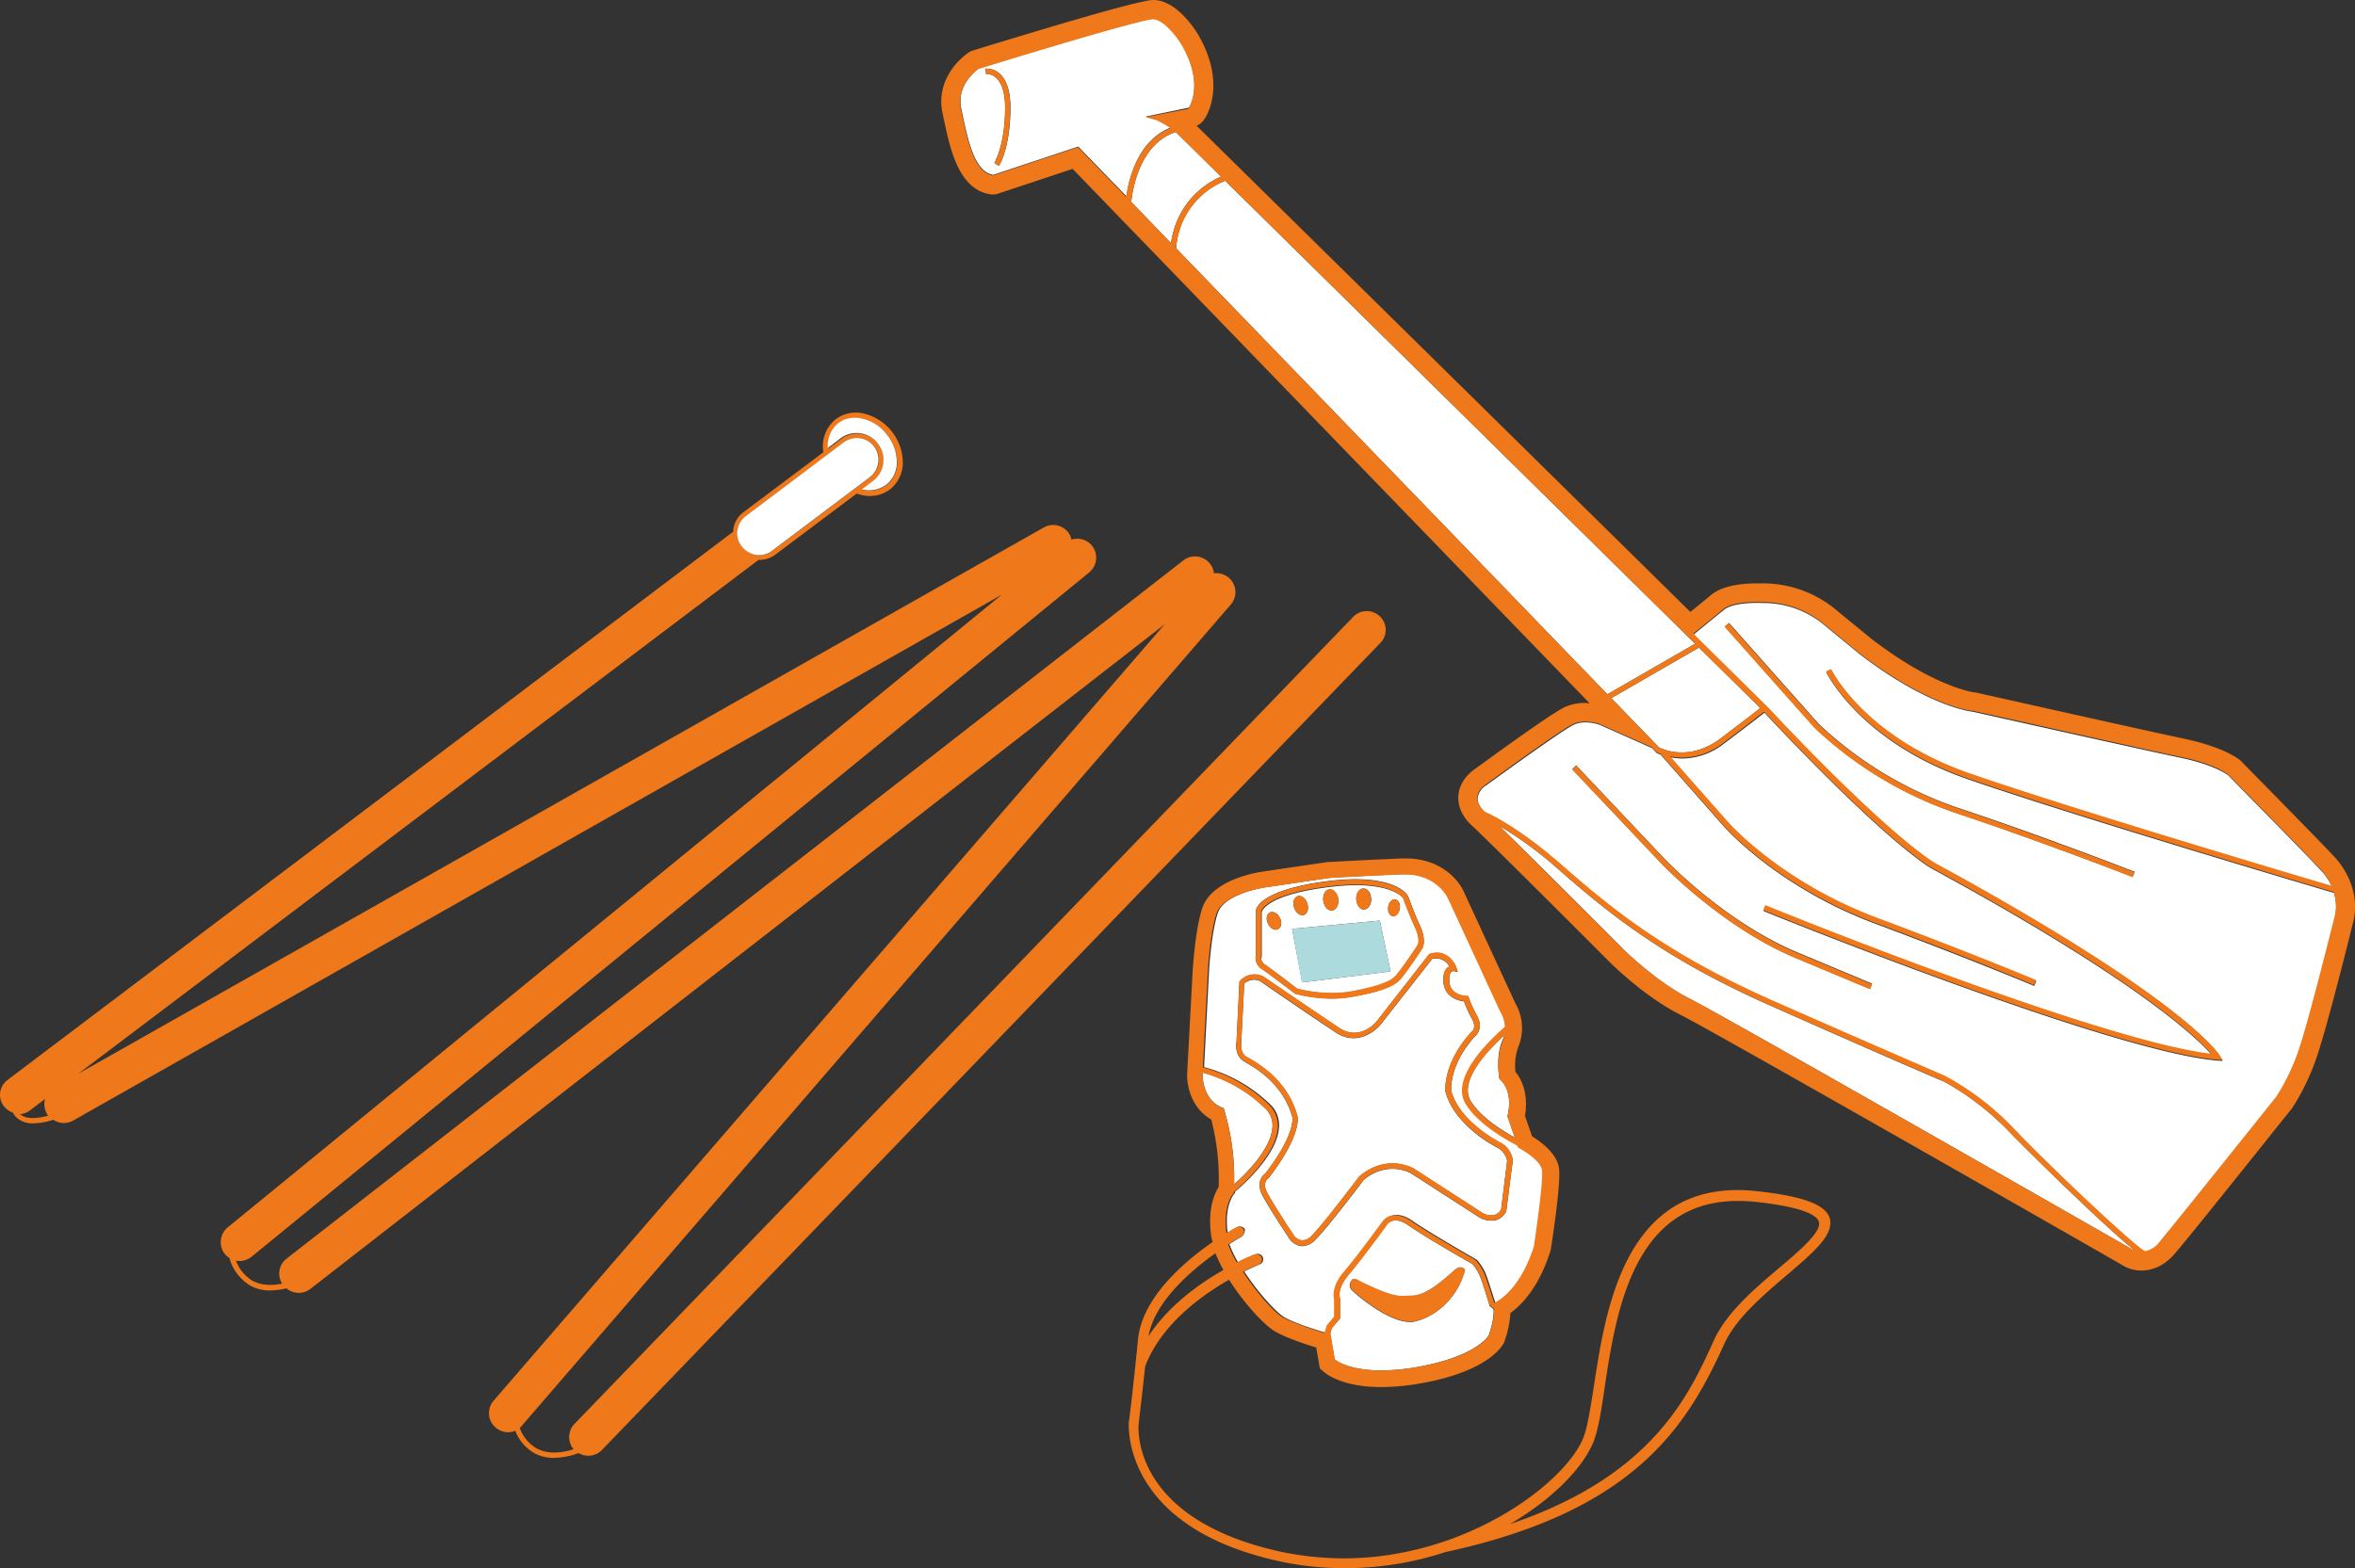
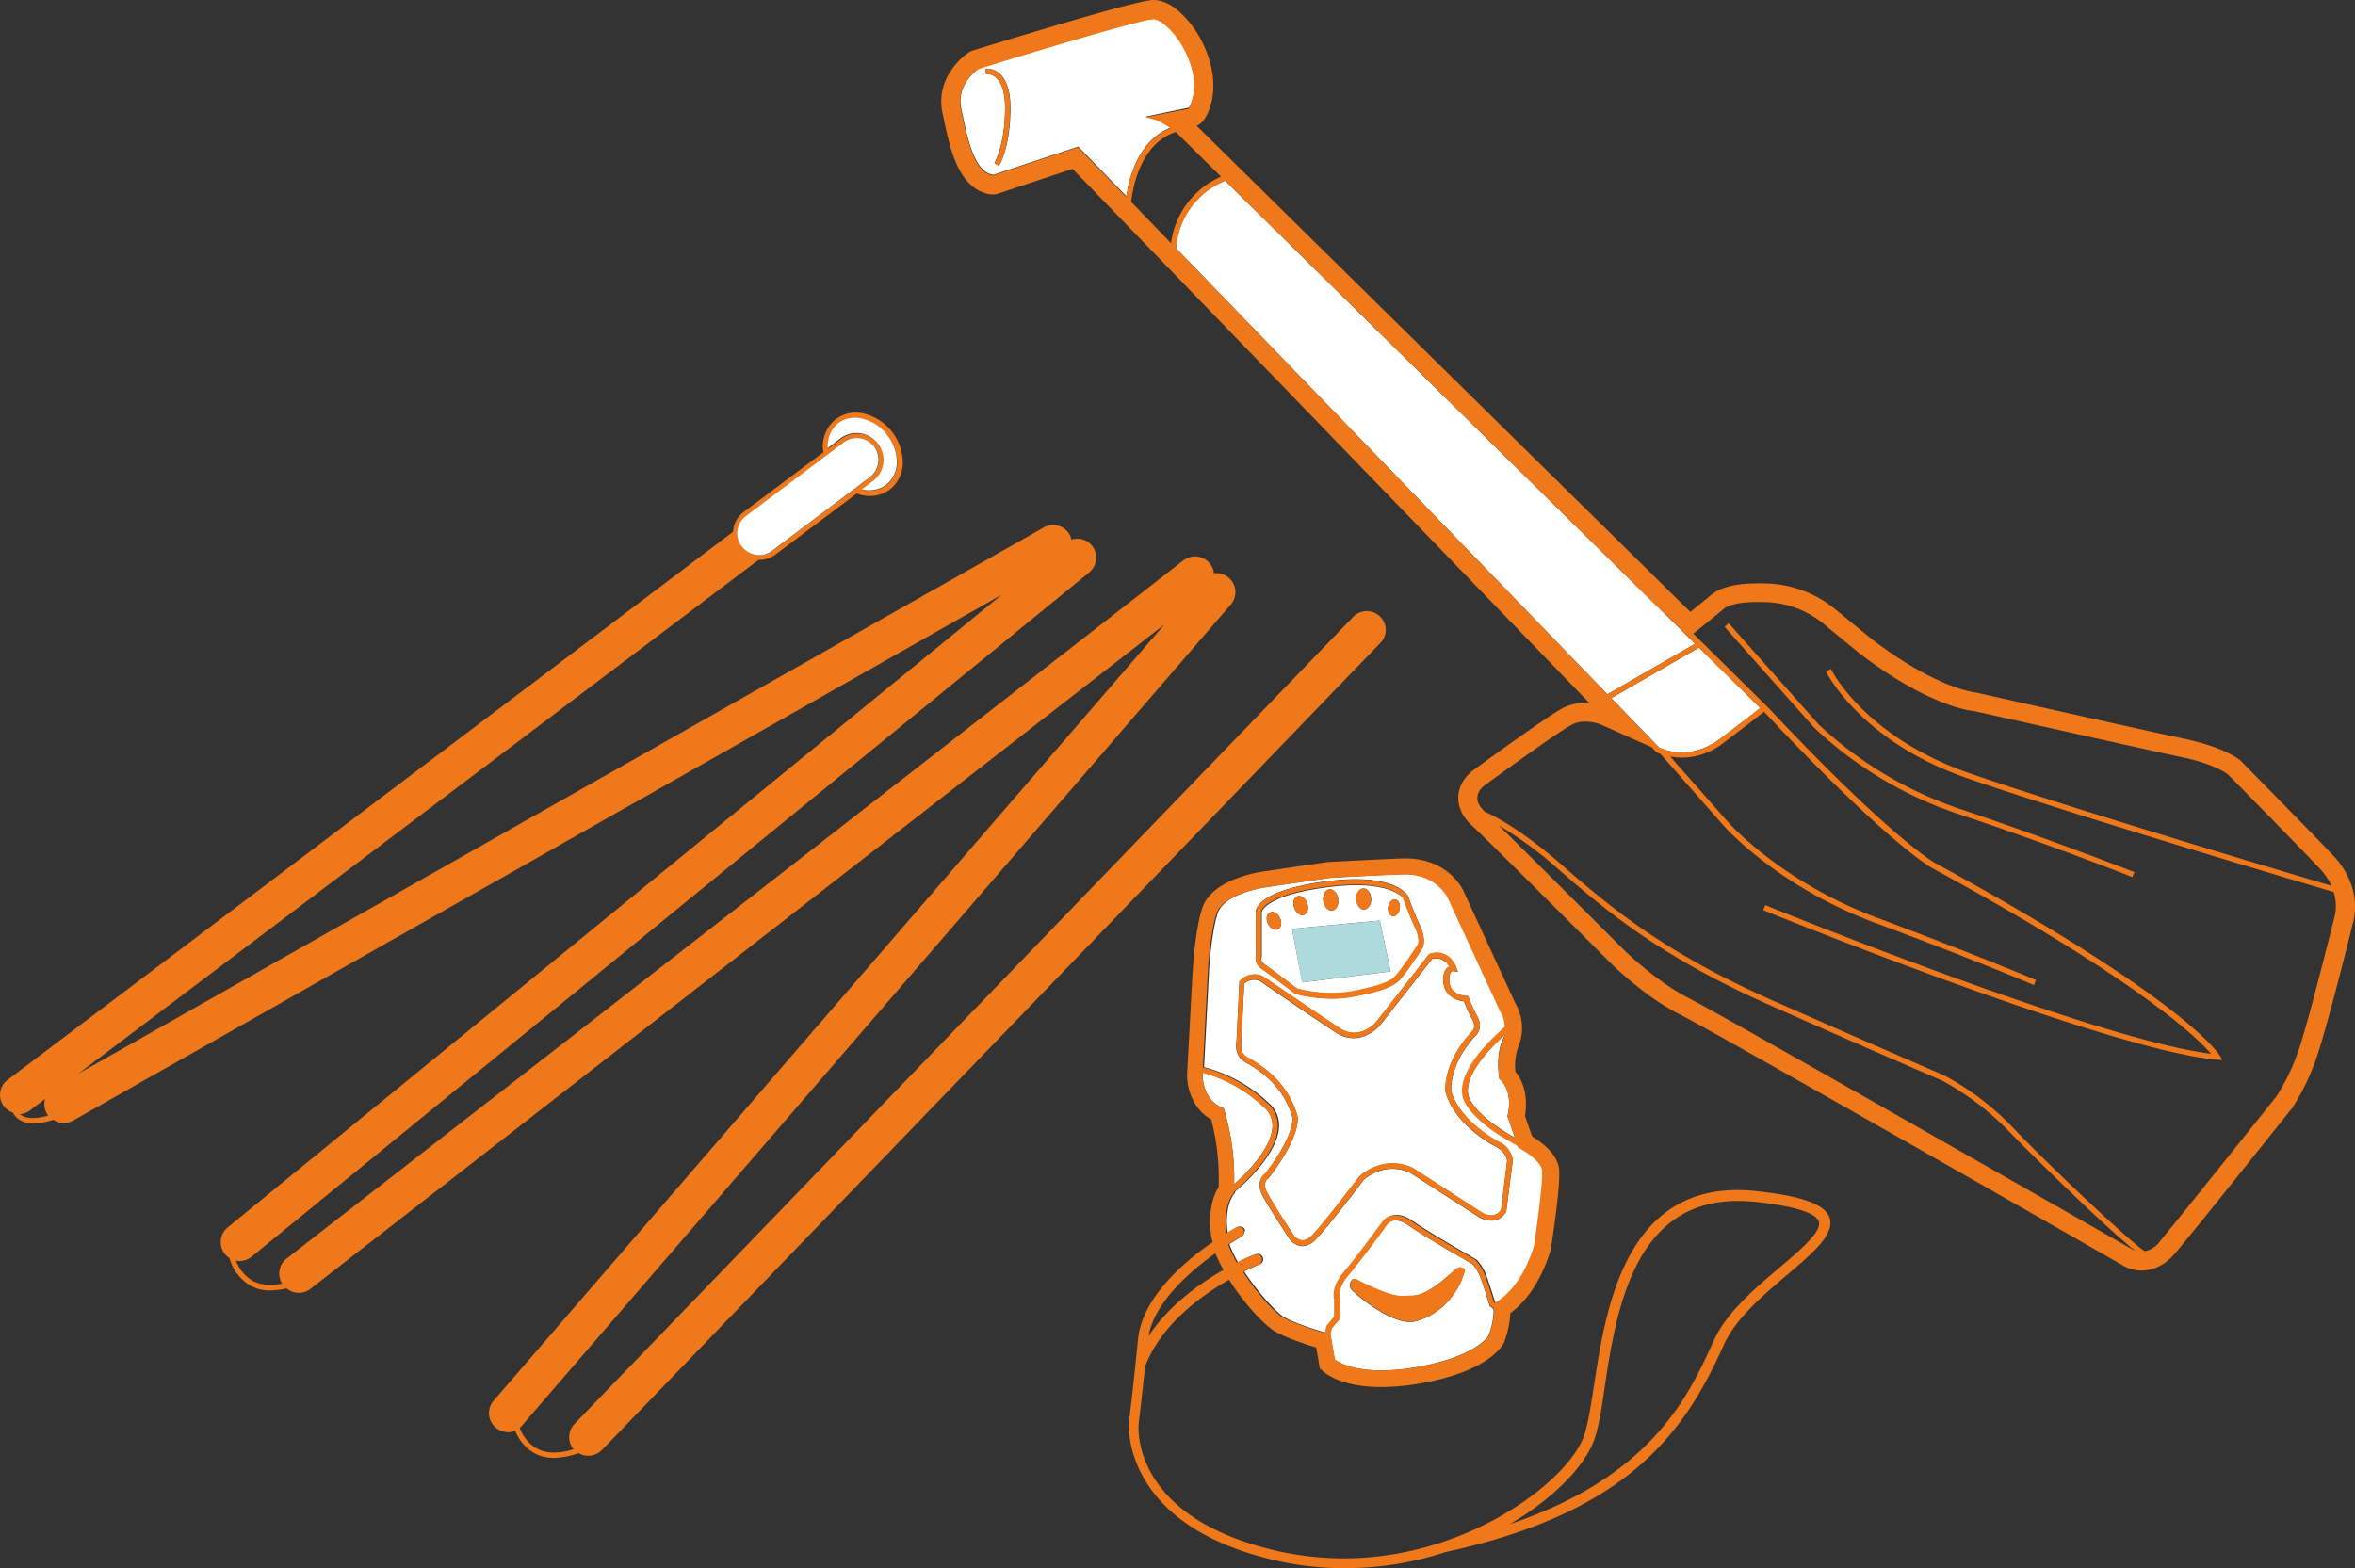
<svg xmlns="http://www.w3.org/2000/svg" id="Layer_1" data-name="Layer 1" viewBox="0 0 791.81 527.4">
  <rect x="0" y="0" width="791.81" height="527.4" fill="#333333" stroke="none" />
  <defs>
    <style>.cls-1{fill:none;}.cls-2{fill:#fff;}.cls-3{fill:#ee781a;}.cls-4{fill:#addadd;}</style>
  </defs>
  <title>shovel probe</title>
  <path class="cls-1" d="M690.4,529.5q-3.15-.3-6-.3c-35.1,0-40.8,37.4-44.7,62.6-1.1,7.1-2,13.2-3.4,17.4-3.1,8.9-13.5,19.9-28.5,28.7,47.9-16.2,60.2-43.1,68.6-61.8,4.2-9.3,13.7-17.4,22.1-24.5,6.9-5.9,14.1-12,13.1-15.4C711,534.2,706.8,531.3,690.4,529.5Z" transform="translate(-100.16 -125.3)" />
  <path class="cls-1" d="M511.5,552.4a40.68,40.68,0,0,1-2.7-5.6c-8.5,6-20.4,16.3-22.5,27.9C493.2,564.3,503.7,556.9,511.5,552.4Z" transform="translate(-100.16 -125.3)" />
-   <path class="cls-1" d="M115.8,499.8a6.48,6.48,0,0,1-.6-4.9l-5,3.8a6.22,6.22,0,0,1-3.4,1.3l.1.1c1.8,1.5,5,1.6,9.4.4A3,3,0,0,0,115.8,499.8Z" transform="translate(-100.16 -125.3)" />
-   <path class="cls-2" d="M776.2,506.4c-11.3-11.9-22.7-17.5-22.8-17.5s-21.8-9.3-58-25.4c-35.4-15.7-53.9-30.6-71.2-45.8a130.66,130.66,0,0,0-20-14.7c12.4,12.1,41.7,41.4,42,41.8.1.1,11,10.8,21.9,16.3,11.1,5.5,147.9,83.8,149.3,84.6a2.49,2.49,0,0,0,.7.3C808,538.1,780.8,511.2,776.2,506.4Z" transform="translate(-100.16 -125.3)" />
-   <path class="cls-2" d="M873.6,477.3c3.5-10.8,11.4-42.3,11.4-42.6a15.53,15.53,0,0,0-.1-9.1c-6.8-2-88.4-26.2-123-38.2-36.3-12.5-47.6-35.8-47.7-36l1.7-.8c.1.2,11.2,22.8,46.7,35.1,33,11.4,109,34,121.6,37.8a19.55,19.55,0,0,0-4-5.8c-8.3-8.8-30.6-31.3-30.8-31.6,0,0-4.1-3.4-15.8-5.9-12.1-2.5-69.5-15.4-70-15.5s-14.9-1.5-38.3-19.5L714.1,336a31.94,31.94,0,0,0-21.1-7.9h-.3c-.2,0-9.5-.5-12.9,2.3-3,2.4-8.2,6.7-10.2,8.3l25.3,25h0c41.3,43.9,55.7,52,55.9,52.1,83.6,45.4,95.4,64,95.8,64.8l.9,1.5-1.8-.1c-36.1-3-151.4-49.8-152.6-50.3l.7-1.7c1.1.5,111.8,45.4,149.9,50-4.7-5.4-24.5-24.8-93.9-62.5-.6-.3-14.8-8.2-56.4-52.5-1.4,1.1-5.1,4-13.6,10.4a23,23,0,0,1-14,5,23.52,23.52,0,0,1-4-.4l19.5,22.1c.2.2,17.6,20,50.2,32.2,32.9,12.3,53.1,20.8,53.3,20.9l-.7,1.7c-.2-.1-20.4-8.6-53.3-20.9-33.1-12.3-50.8-32.5-51-32.7l-21.3-24.2a7.71,7.71,0,0,1-1.4-.6l-.2-.2-1.3-1.4-17.5-7.8s-5-1.9-8.9,0c-4.2,2-29.4,20.4-29.6,20.5a5.82,5.82,0,0,0-2.6,4c-.1,1.6.7,3.3,2.5,5,1.5.6,11.3,5.1,25.9,17.9,17.2,15.1,35.5,29.9,70.7,45.5,36.2,16.1,57.8,25.3,58.1,25.4a89.75,89.75,0,0,1,23.4,18c12,12.6,40.8,39.8,43.9,41a9.4,9.4,0,0,0,5.2-3.4c5.3-6.1,38.6-47.9,38.9-48.4A83.45,83.45,0,0,0,873.6,477.3Zm-56.4-57.1c-.3-.1-29.9-11.6-59-21.4A129.77,129.77,0,0,1,710.3,370l-30.2-34,1.4-1.2,30.2,34a128.76,128.76,0,0,0,47.1,28.3c29.2,9.7,58.8,21.3,59.1,21.4Zm-88.3,37.7-25.1-10.5c-25-10.5-45.3-31.9-45.5-32.2L628.8,384l1.3-1.3,29.5,31.2c.2.2,20.2,21.4,44.9,31.7l25.1,10.5Z" transform="translate(-100.16 -125.3)" />
+   <path class="cls-1" d="M115.8,499.8a6.48,6.48,0,0,1-.6-4.9l-5,3.8a6.22,6.22,0,0,1-3.4,1.3l.1.1A3,3,0,0,0,115.8,499.8Z" transform="translate(-100.16 -125.3)" />
  <path class="cls-2" d="M497.3,139.8c-1.4-2.3-5.9-8.2-9.4-8.2-3.8,0-43.5,12-58.6,16.7-1,.7-7.7,5.7-5.9,13.7l.5,2.4c1.8,8.3,4,18.7,10.2,19.7l28.6-9.5,16.2,16.7c.7-5.1,3.5-18.6,14.9-23.1a37.29,37.29,0,0,0-4.8-2.7l-3.6-1,14.5-3C500.8,160.2,504.7,152.4,497.3,139.8ZM436,181.1l-1.5-1c0-.1,3.6-5.9,3.6-18.6,0-4.9-1.1-8.4-3.1-10.1a4.59,4.59,0,0,0-3.3-1.2l-.2-1.8a6.48,6.48,0,0,1,4.7,1.6c2.4,2.1,3.7,6,3.7,11.5C439.9,174.9,436.2,180.9,436,181.1Z" transform="translate(-100.16 -125.3)" />
-   <path class="cls-2" d="M480.5,193.2l13.4,13.9a28.27,28.27,0,0,1,16.8-22.4l-15.2-15C482.8,173.8,480.8,190.5,480.5,193.2Z" transform="translate(-100.16 -125.3)" />
  <path class="cls-2" d="M495.6,208.8l145,150,29.5-17-158-155.7A26.18,26.18,0,0,0,495.6,208.8Z" transform="translate(-100.16 -125.3)" />
  <path class="cls-2" d="M678.6,373.7c8.2-6.2,12-9.1,13.4-10.3l-20.6-20.3-29.5,17L658,376.7C659.2,377.3,668.2,381.5,678.6,373.7Z" transform="translate(-100.16 -125.3)" />
  <path class="cls-3" d="M890.9,423.4c-.1-.2-.1-.4-.2-.6a26.87,26.87,0,0,0-5.9-9.6c-8.4-8.9-30.7-31.4-30.9-31.7l-.3-.3c-.9-.8-5.8-4.6-18.8-7.4-12-2.5-69.4-15.4-69.9-15.5a1.7,1.7,0,0,0-.7-.1c-.1,0-13.5-1.6-35-18.2l-11-9a38.42,38.42,0,0,0-25.3-9.5H691c-7.1,0-12.3,1.3-15.4,3.8-1.9,1.6-4.8,3.9-7.1,5.8l-166-163.5a5.78,5.78,0,0,0,2.3-1.8c3.2-4.3,6.3-15.3-2-29.2-1.7-2.7-7.6-11.3-14.9-11.3-4.9,0-40.1,10.7-60.7,17a6.11,6.11,0,0,0-1.4.7c-4.3,2.9-11,10.4-8.7,20.5.2.8.3,1.6.5,2.4,2.1,9.8,5,23.3,15.8,24.8h.7a4.67,4.67,0,0,0,1.7-.3l25-8.3,14.8,15.3,159,164.4c-.5,0-1-.1-1.5-.1a16.52,16.52,0,0,0-6.8,1.4c-4.6,2.1-26.2,17.9-30.6,21.1-1,.7-4.8,3.7-5.2,8.6-.2,2.5.4,6.4,4.7,10.3,6.5,6,46,45.6,46.4,46s11.7,11.6,23.6,17.5C676,472,810.4,548.8,814.1,551a11.88,11.88,0,0,0,6.1,1.6c2.9,0,7.2-1,11.2-5.7,5.4-6.2,37.7-46.8,39.1-48.5.1-.1.1-.2.2-.2a77.2,77.2,0,0,0,8.9-18.9c3.5-10.7,10.8-39.9,11.5-42.9A22,22,0,0,0,890.9,423.4ZM821.4,546.1c-3.1-1.3-31.9-28.4-43.9-41a92.57,92.57,0,0,0-23.4-18c-.2-.1-21.8-9.4-58.1-25.4-35.2-15.6-53.5-30.4-70.7-45.5-14.6-12.8-24.4-17.3-25.9-17.9-1.8-1.7-2.7-3.4-2.5-5,.2-2.4,2.5-3.9,2.6-4,.3-.2,25.4-18.6,29.6-20.5,3.9-1.8,8.9,0,8.9,0l17.5,7.8,1.3,1.4.2.2a7.71,7.71,0,0,0,1.4.6L679.7,403c.2.2,17.9,20.4,51,32.7,32.9,12.2,53.1,20.8,53.3,20.9l.7-1.7c-.2-.1-20.4-8.6-53.3-20.9-32.6-12.2-50-32-50.2-32.2l-19.5-22.1a23.52,23.52,0,0,0,4,.4,22.82,22.82,0,0,0,14-5c8.5-6.4,12.2-9.4,13.6-10.4,41.7,44.4,55.9,52.2,56.4,52.5,69.4,37.7,89.2,57.1,93.9,62.5-38.1-4.5-148.8-49.5-149.9-50l-.7,1.7c1.2.5,116.4,47.3,152.6,50.3l1.8.1-.9-1.5c-.5-.8-12.3-19.3-95.8-64.8-.1-.1-14.6-8.1-55.9-52.1h0l-25.3-25c2-1.6,7.2-5.8,10.2-8.3,3.4-2.8,12.8-2.3,12.9-2.3h.3a31.94,31.94,0,0,1,21.1,7.9l11.2,9.2c23.4,18,37.8,19.5,38.3,19.5s58,13,70,15.5c11.7,2.4,15.8,5.9,15.8,5.9.2.2,22.5,22.8,30.8,31.6a21.63,21.63,0,0,1,4,5.8c-12.6-3.7-88.5-26.3-121.6-37.8-35.5-12.3-46.6-34.8-46.7-35.1l-1.7.8c.1.2,11.4,23.5,47.7,36,34.6,12,116.2,36.2,123,38.2a15.53,15.53,0,0,1,.1,9.1c-.1.3-7.9,31.8-11.4,42.6a70.32,70.32,0,0,1-8,17.1c-.3.4-33.7,42.2-38.9,48.4A8.45,8.45,0,0,1,821.4,546.1Zm-3.4-.2a6,6,0,0,0-.7-.3c-1.4-.8-138.2-79-149.3-84.6-10.9-5.5-21.8-16.2-21.9-16.3-.3-.3-29.6-29.6-42-41.8a130.66,130.66,0,0,1,20,14.7c17.3,15.2,35.8,30.1,71.2,45.8,36.3,16.1,57.9,25.3,58,25.4a93,93,0,0,1,22.8,17.5C780.8,511.2,808,538.1,818,545.9ZM670.1,341.8l-29.5,17-145-150a26.59,26.59,0,0,1,16.5-22.7ZM658,376.7l-16.1-16.6,29.5-17L692,363.4c-1.5,1.2-5.3,4.1-13.4,10.3C668.2,381.5,659.2,377.3,658,376.7ZM493.9,207.1l-13.4-13.9c.3-2.7,2.3-19.4,15-23.5l15.2,15A28.36,28.36,0,0,0,493.9,207.1Zm-8.6-42.4,3.6,1a31.61,31.61,0,0,1,4.8,2.7c-11.3,4.5-14.2,18-14.9,23.1l-16.2-16.7L434,184.3c-6.2-1-8.4-11.4-10.2-19.7l-.5-2.4c-1.8-8,4.9-13.1,5.9-13.7,15.1-4.7,54.8-16.7,58.6-16.7,3.5,0,8,5.9,9.4,8.2,7.5,12.5,3.5,20.3,2.5,21.9Z" transform="translate(-100.16 -125.3)" />
  <path class="cls-3" d="M564.1,332.6a6.34,6.34,0,0,0-9,.2L293.3,604.2a6.41,6.41,0,0,0-.3,8.5c-5.1,1.6-9.3,1.5-12.6-.4a13,13,0,0,1-5.5-6.8,3,3,0,0,0,.8-.8L514,328.6a6.36,6.36,0,0,0-.7-9,6.51,6.51,0,0,0-5-1.5,5.92,5.92,0,0,0-1.3-3.2,6.39,6.39,0,0,0-9-1.1L196.5,548.6A6.39,6.39,0,0,0,195,557c-3.9.8-7.3.5-10-1a13.3,13.3,0,0,1-5.5-6.7,4.87,4.87,0,0,0,1.2.1,6.49,6.49,0,0,0,4-1.4L466.4,317.8a6.46,6.46,0,0,0,.9-9,6.33,6.33,0,0,0-6.9-2,5.78,5.78,0,0,0-.6-1.7,6.37,6.37,0,0,0-8.7-2.4L126.5,486.4,355.2,313.6h.3a9,9,0,0,0,5.4-1.8l27.3-20.5c.4.1.8.3,1.3.4a11.7,11.7,0,0,0,3.2.4,11,11,0,0,0,6.8-2.3,11.43,11.43,0,0,0,4.2-9.3,17.17,17.17,0,0,0-13-16.1,11.38,11.38,0,0,0-9.7,2,11.69,11.69,0,0,0-4,11l-26.8,20.1a8.67,8.67,0,0,0-3.5,5.9v.7l-244,184.4a6.27,6.27,0,0,0-1.2,8.9,6.86,6.86,0,0,0,3,2.1,6.62,6.62,0,0,0,1.5,1.9,8.12,8.12,0,0,0,5.4,1.7,23.19,23.19,0,0,0,6.7-1.2,6.3,6.3,0,0,0,3.5,1.1,6.81,6.81,0,0,0,3.1-.8L437,325.3,176.7,538.1a6.46,6.46,0,0,0-.9,9,9.34,9.34,0,0,0,1.5,1.3,15.84,15.84,0,0,0,6.9,9.2,13.46,13.46,0,0,0,7,1.7,26.67,26.67,0,0,0,5.3-.7,6.29,6.29,0,0,0,4.1,1.5,6.12,6.12,0,0,0,3.9-1.3L491.7,335.3,266.1,596.4a6.36,6.36,0,0,0,.7,9A6.66,6.66,0,0,0,271,607a6.87,6.87,0,0,0,2.4-.5,14.78,14.78,0,0,0,6.2,7.4,13.46,13.46,0,0,0,7,1.7,25.25,25.25,0,0,0,8.1-1.6,6.56,6.56,0,0,0,3.3.9,6.46,6.46,0,0,0,4.6-2L564.3,341.5A6.22,6.22,0,0,0,564.1,332.6Zm-215.9-29a7.15,7.15,0,0,1,2.9-4.8l32.8-24.7a7.31,7.31,0,0,1,4.4-1.5,7.53,7.53,0,0,1,5.9,2.9,7.37,7.37,0,0,1-1.5,10.3l-32.8,24.7a7.1,7.1,0,0,1-4.4,1.5,7.54,7.54,0,0,1-5.9-2.9A7.21,7.21,0,0,1,348.2,303.6ZM382,267.8a9.3,9.3,0,0,1,5.7-1.9,11.34,11.34,0,0,1,2.5.3,15.43,15.43,0,0,1,11.6,14.4,9.61,9.61,0,0,1-3.5,7.8A9.89,9.89,0,0,1,390,290l3.7-2.8A8.93,8.93,0,1,0,383,272.9l-4.3,3.3A9.43,9.43,0,0,1,382,267.8ZM107,500.1a.1.1,0,0,1-.1-.1,6.22,6.22,0,0,0,3.4-1.3l5-3.8a6.53,6.53,0,0,0,.6,4.9,1.79,1.79,0,0,0,.5.7C112,501.7,108.8,501.6,107,500.1Z" transform="translate(-100.16 -125.3)" />
  <path class="cls-2" d="M395.4,274.6a8.84,8.84,0,0,1-1.8,12.5l-3.7,2.8a10,10,0,0,0,8.3-1.6,9.61,9.61,0,0,0,3.5-7.8,14.91,14.91,0,0,0-3.3-9,14.6,14.6,0,0,0-8.3-5.4,10.68,10.68,0,0,0-2.5-.3,8.91,8.91,0,0,0-5.7,1.9,9.68,9.68,0,0,0-3.4,8.3l4.3-3.3A9,9,0,0,1,395.4,274.6Z" transform="translate(-100.16 -125.3)" />
  <path class="cls-2" d="M355.4,312a7.1,7.1,0,0,0,4.4-1.5l32.8-24.7a7.43,7.43,0,0,0,1.5-10.3,7.35,7.35,0,0,0-10.3-1.4L351,298.8a7.38,7.38,0,0,0-2.9,4.8,7,7,0,0,0,1.4,5.4A7.49,7.49,0,0,0,355.4,312Z" transform="translate(-100.16 -125.3)" />
  <path class="cls-2" d="M606,473.4c-5,4.5-15.5,15.2-11.4,22.1,3,5,9.5,9.4,14.9,12.4l-2.5-7.2s2.4-8.1-2.7-12.6c0,0-1.4-7.3,1-12.9A13.36,13.36,0,0,0,606,473.4Z" transform="translate(-100.16 -125.3)" />
  <path class="cls-2" d="M535.3,541a3.84,3.84,0,0,0,2.6,1.5,4.31,4.31,0,0,0,3.3-1.6c4.2-4.2,15.9-19.8,16-19.9s7.8-7.6,18.1-2.8l23.2,15a6,6,0,0,0,4,.8,3.89,3.89,0,0,0,2.4-2l2-16.3a6.48,6.48,0,0,0-3.4-4.5c-2.4-1.2-14.4-8-17.3-18.6-.1-.5-1-9.6,8.7-20.2.3-.2,1.8-1.5.2-4.4a38.59,38.59,0,0,1-2.7-5.9c-2.5-.3-6.4-1.8-6.9-6.2-.2-2.4.2-4.1,1.2-5a2.18,2.18,0,0,1,.8-.5,5.1,5.1,0,0,0-5.8-2.6l-17.5,22.3c-.1.1-6.7,7.9-15,2.4-7.6-5-25.1-17-25.3-17.2a4.9,4.9,0,0,0-5.4.8l-1,19.9c0,.1-.5,3.4,1.8,4.8l.6.3c3.6,2.1,13.2,7.6,16.5,19.6.1.3,1.4,6.4-9.6,20.7l-.2.2c-.2.1-2,1.4-.6,4.4C527.9,529.8,535.2,540.9,535.3,541Z" transform="translate(-100.16 -125.3)" />
  <path class="cls-2" d="M517.5,541.3c-.1,0-1.6.9-4,2.4a37.25,37.25,0,0,0,2.9,6.1,46.11,46.11,0,0,1,6-2.7,1.84,1.84,0,0,1,1.4,3.4c-.1,0-2.2.9-5.3,2.4,4.6,7.1,10.7,13.7,13.3,15.3,3.9,2.3,12.3,4.8,14.1,5.3l.7-2.5,2.5-3v-5.8c-.2-.9-.9-4.4,3.3-9.3,4.3-5.1,12.8-16.7,12.9-16.8a5.34,5.34,0,0,1,3.4-2.1c1.9-.4,4.1.3,6.4,1.9,5.7,4,21.3,12.9,21.5,13l.2.2a16.77,16.77,0,0,1,2.7,4.1c.8,1.8,2.9,8.7,3.4,10.1l.1.1c2.4-1.2,9.1-5.7,13.3-19.1,0,0,3.4-21.9,2.7-25.6s-8.1-7.6-8.1-7.6l-.2-.6c-5.9-3.1-13.8-8.1-17.4-14.1-5.4-9,9-22.2,13.2-25.8a10.38,10.38,0,0,0-1.6-5.3l-17.3-37.5s-3.4-8.5-14.8-8.5h-1c-12.2.5-24.4,1.2-24.4,1.2l-21.7,3.2s-13.9,2-16.1,8.7-2.9,19-2.9,19L505,484.2a50.11,50.11,0,0,1,21.9,12.2,9.7,9.7,0,0,1,3.3,7.9c-.4,8.8-11,18.6-14.8,21.8v.4s-3.7,3.6-2.5,13.2v.2a35.79,35.79,0,0,1,3.3-1.9,1.91,1.91,0,0,1,2.5.7A2.85,2.85,0,0,1,517.5,541.3Zm4.9-94.7V431.7c0-.7,1.1-7,23.6-10,22.8-3,27.3,4.5,27.5,4.8s2.1,5.9,4.1,10.1c2.2,4.7.9,7.3.9,7.4-.3.5-6.1,9.4-8.1,11.2-2.3,2.1-7.1,3.8-15.6,5.3a37.67,37.67,0,0,1-6.6.6,50,50,0,0,1-12.5-1.6l-.3-.2c-.1-.1-8.5-6.5-10.9-8.1A4.37,4.37,0,0,1,522.4,446.6Zm3.1,73.5c10.3-13.3,9.2-18.9,9.2-19-3.1-11.2-12.2-16.5-15.6-18.4l-.6-.4c-3.4-2-2.7-6.4-2.6-6.5l1-20.4.2-.2a6.6,6.6,0,0,1,7.9-1.4c.3.2,17.8,12.2,25.4,17.2,6.9,4.6,12.3-1.8,12.5-2l17.8-22.8.3-.1c5.1-1.5,8,2.4,8.8,4.6l.5,1.5-1.5-.3a1.08,1.08,0,0,0-.7.3c-.3.3-.8,1.2-.6,3.5.4,4.4,5.5,4.6,5.7,4.6h.6l.2.6a53,53,0,0,0,2.8,6.1c1.9,3.5.4,5.9-.6,6.7-9,9.9-8.1,18.4-8.1,18.5,2.7,9.9,14.9,16.6,16.3,17.3a8,8,0,0,1,4.4,6v.1l-2.2,17.1a5.84,5.84,0,0,1-3.6,3,7.9,7.9,0,0,1-5.5-1l-23.1-14.9c-9-4.2-15.8,2.4-15.8,2.4-.4.6-11.9,15.8-16.1,20a6.42,6.42,0,0,1-4.4,2.2h-.4a5.85,5.85,0,0,1-3.9-2.3c-.3-.5-7.5-11.3-9.4-15.2C522.7,523.2,524.3,520.9,525.5,520.1Z" transform="translate(-100.16 -125.3)" />
  <path class="cls-2" d="M525.6,449.8c2.3,1.6,9.7,7.2,10.8,8.1,1.3.3,9.9,2.4,18.1,1,8-1.4,12.7-3,14.7-4.9,1.5-1.4,6.1-8.3,7.8-10.8,0,0,.8-2-.9-5.7-2-4.3-4.1-10.1-4.1-10.1h0s-4.5-6.5-25.6-3.7c-20.2,2.6-21.9,7.9-22,8.3v15.2C524.2,447.2,523.8,448.6,525.6,449.8Zm41.3-19.5c.2-1.5,1.3-2.7,2.4-2.5s1.8,1.6,1.5,3.1-1.3,2.7-2.4,2.5S566.7,431.9,566.9,430.3Zm-8.3-6.2c1.4,0,2.5,1.5,2.6,3.5s-1.1,3.5-2.4,3.6-2.5-1.5-2.6-3.5S557.2,424.1,558.6,424.1Zm-11.6.3c1.4-.2,2.8,1.2,3.1,3.1s-.5,3.7-1.9,4-2.8-1.2-3.1-3.1S545.6,424.7,547,424.4Zm-10.6,2.3c1.2-.4,2.7.6,3.3,2.4s.1,3.5-1.1,3.9-2.7-.6-3.3-2.4S535.2,427.2,536.4,426.7Zm27.7,8.2,3.6,17.1L538,455.7l-3.4-18Zm-37-2.7c1.1-.6,2.6.2,3.4,1.8s.5,3.2-.6,3.8-2.6-.2-3.4-1.8S526,432.8,527.1,432.2Z" transform="translate(-100.16 -125.3)" />
  <path class="cls-2" d="M600.9,564.1c0-.1-2.5-8.3-3.4-10.2a16,16,0,0,0-2.3-3.5c-1.6-.9-16-9.1-21.5-13-1.9-1.3-3.5-1.8-5-1.6a3.67,3.67,0,0,0-2.2,1.3c-.1.1-8.6,11.8-13,17-3.9,4.6-2.9,7.5-2.9,7.7l.1.3v6.6l-2.8,3.3-.5,1.8,1.5,8.7s4.2,3.7,15.6,3.7a69.94,69.94,0,0,0,11.9-1.1c20.5-3.6,24.3-10.7,24.3-10.7s2-5.5,1.6-8.8l-1.4-1.2Zm-24.8,5.6c-7.5,1.9-20.4-9.3-21.6-10.7a2.32,2.32,0,0,1,0-2.9c.5-1.5,2.9.2,2.9.2,12.6,6.1,13.2,4.8,17.6,4.8,5.1,0,12.1-6.8,14.3-8.7s3.4,0,3.4,0C590.5,561.2,583.6,567.8,576.1,569.7Z" transform="translate(-100.16 -125.3)" />
  <path class="cls-2" d="M511.6,498a79.87,79.87,0,0,1,3.5,25.6c4.3-3.8,12.6-12.2,12.9-19.4a8,8,0,0,0-2.8-6.5A48.27,48.27,0,0,0,504.5,486v.7C504.5,486.8,504.3,495.5,511.6,498Z" transform="translate(-100.16 -125.3)" />
  <polygon class="cls-4" points="467.54 326.7 463.94 309.6 434.44 312.4 437.74 330.4 467.54 326.7" />
  <path class="cls-3" d="M524.5,451.3c2.4,1.6,10.8,8.1,10.9,8.1l.3.2a50,50,0,0,0,12.5,1.6,37.67,37.67,0,0,0,6.6-.6c8.5-1.5,13.3-3.2,15.6-5.3,2-1.8,7.8-10.7,8.1-11.2.1-.1,1.3-2.7-.9-7.4-2-4.2-4-9.9-4.1-10.1s-4.8-7.8-27.5-4.8c-22.5,2.9-23.6,9.3-23.6,10v14.9A4.47,4.47,0,0,0,524.5,451.3Zm-.3-4.3V431.8c.1-.4,1.8-5.7,22-8.3,21.2-2.8,25.6,3.7,25.6,3.7h0c0,.1,2.1,5.8,4.1,10.1,1.8,3.7.9,5.7.9,5.7-1.6,2.5-6.3,9.4-7.8,10.8-2,1.9-6.7,3.4-14.7,4.9a44.58,44.58,0,0,1-18.1-1c-1.2-.9-8.6-6.5-10.8-8.1A2.39,2.39,0,0,1,524.2,447Z" transform="translate(-100.16 -125.3)" />
  <path class="cls-3" d="M533.8,542a5.85,5.85,0,0,0,3.9,2.3h.4a6,6,0,0,0,4.4-2.2c4.2-4.2,15.7-19.5,16.1-20a14.38,14.38,0,0,1,15.8-2.4l23.1,14.9a7.57,7.57,0,0,0,5.5,1,5.59,5.59,0,0,0,3.6-3l2.2-17.1v-.1a8,8,0,0,0-4.4-6c-1.4-.7-13.7-7.4-16.3-17.3,0-.1-.9-8.6,8.1-18.5,1-.8,2.5-3.1.6-6.7a37.62,37.62,0,0,1-2.8-6.1l-.2-.6h-.6c-.2,0-5.3-.2-5.7-4.6-.2-2.3.3-3.2.6-3.5a1.08,1.08,0,0,1,.7-.3l1.5.3-.5-1.5c-.8-2.3-3.7-6.2-8.8-4.6l-.3.1-17.8,22.8c-.2.3-5.7,6.6-12.5,2-7.5-5-25.1-17-25.4-17.2a6.6,6.6,0,0,0-7.9,1.4l-.2.2-1,20.4c0,.2-.7,4.6,2.6,6.5l.6.4c3.4,2,12.5,7.2,15.6,18.4,0,.1,1.1,5.7-9.2,19-1.2.8-2.8,3.2-1.1,6.7C526.3,530.7,533.5,541.5,533.8,542Zm-7.2-20.5.2-.2c11.1-14.3,9.7-20.4,9.6-20.7-3.3-12-12.9-17.5-16.5-19.6l-.6-.3c-2.3-1.4-1.8-4.6-1.8-4.8l1-19.9a4.71,4.71,0,0,1,5.4-.8c.2.1,17.7,12.1,25.3,17.2,8.2,5.5,14.9-2.3,15-2.4l17.5-22.3a5.1,5.1,0,0,1,5.8,2.6,3.51,3.51,0,0,0-.8.5c-1,.9-1.4,2.6-1.2,5,.4,4.4,4.4,5.9,6.9,6.2a52.64,52.64,0,0,0,2.7,5.9c1.6,2.9.1,4.2-.2,4.4-9.7,10.6-8.8,19.6-8.7,20.2,2.8,10.5,14.9,17.3,17.3,18.6a6.48,6.48,0,0,1,3.4,4.5l-2,16.3a3.89,3.89,0,0,1-2.4,2,5.76,5.76,0,0,1-4-.8l-23.2-15c-10.3-4.8-17.9,2.7-18.1,2.8s-11.9,15.8-16,19.9a4.46,4.46,0,0,1-3.3,1.6,4.55,4.55,0,0,1-2.6-1.5c-.1-.1-7.5-11.2-9.3-15C524.6,522.9,526.4,521.7,526.6,521.5Z" transform="translate(-100.16 -125.3)" />
  <path class="cls-3" d="M690.8,525.9c-44-4.8-50.7,39.1-54.7,65.4-1.1,6.9-2,12.9-3.3,16.8-5.2,15-38.9,41.3-80.9,41.3A104.84,104.84,0,0,1,530,647c-49.6-11.2-47.1-41.6-47-42.8,0-.1.7-5.7,2.2-19.4,5.3-13.9,18.7-23.7,28.2-29.1,5.2,8.2,12.1,15.5,15.5,17.4,3.8,2.2,10.5,4.4,13.8,5.4l.9,5.1.3,1.9,1.5,1.3c1,.8,6.4,5,19.2,5a76.45,76.45,0,0,0,12.9-1.2c22.1-3.8,27.4-12,28.2-13.5l.2-.3.1-.4a34.25,34.25,0,0,0,2-9.5c3.9-2.8,9.6-8.8,13.4-20.7l.1-.4.1-.4c1.3-8.5,3.4-23.4,2.7-27.5-.9-4.7-5.7-8.4-9-10.4l-2.4-6.9c.7-4.1.6-10.2-3.2-14.8a18.79,18.79,0,0,1,.9-8.3,16.54,16.54,0,0,0-.9-14.7l-17.1-37c-1.8-4.5-8-11.8-19.8-11.8h-1.2c-12.1.5-24.4,1.2-24.5,1.2h-.5l-21.7,3.2c-2.9.4-17.4,3-20.5,12.3-2.4,7.2-3.1,19.9-3.2,20.4l-1.9,35.3v.2c-.1,4.2,1.6,11.5,8.1,15.2a79,79,0,0,1,2.5,22.7c-1.6,2.6-3.6,7.6-2.6,15.8a13.1,13.1,0,0,0,.6,2.7c-9.4,6.5-23.7,18.6-25.1,32.7-2,19.8-3,27.6-3.1,27.7,0,.3-3.1,34.9,49.8,46.8a101.6,101.6,0,0,0,22.9,2.5,107.69,107.69,0,0,0,33.7-5.4c63.5-13.7,81.2-42.1,93.8-70,3.9-8.6,13.1-16.4,21.2-23.3,8.9-7.6,16-13.6,14.2-19.2C713.7,530.4,706.4,527.6,690.8,525.9ZM518.3,538.8a1.82,1.82,0,0,0-2.5-.7c-.2.1-1.4.8-3.3,1.9v-.2c-1.2-9.7,2.5-13.2,2.5-13.2v-.4c3.8-3.2,14.4-13,14.8-21.8a10,10,0,0,0-3.3-7.9,50.11,50.11,0,0,0-21.9-12.2l1.7-32.8s.7-12.4,2.9-19,16.1-8.7,16.1-8.7l21.7-3.2s12.2-.7,24.4-1.2h1c11.4,0,14.8,8.5,14.8,8.5l17.3,37.5a10.38,10.38,0,0,1,1.6,5.3c-4.2,3.6-18.6,16.8-13.2,25.8,3.6,6,11.5,11,17.4,14.1l.2.6s7.5,3.9,8.1,7.6-2.7,25.6-2.7,25.6c-4.2,13.4-10.9,17.9-13.3,19.1l-.1-.1c-.4-1.4-2.6-8.3-3.4-10.1a16.77,16.77,0,0,0-2.7-4.1l-.2-.2c-.2-.1-15.8-9-21.5-13-2.3-1.6-4.4-2.2-6.4-1.9a5,5,0,0,0-3.4,2.1c-.1.1-8.5,11.7-12.9,16.8-4.2,4.9-3.5,8.5-3.3,9.3v5.8l-2.5,3-.7,2.5c-1.8-.5-10.1-3.1-14.1-5.3-2.7-1.5-8.7-8.2-13.3-15.3,3.2-1.6,5.3-2.4,5.3-2.4a1.84,1.84,0,0,0-1.4-3.4,65.07,65.07,0,0,0-6,2.7,41.57,41.57,0,0,1-2.9-6.1c2.4-1.5,4-2.4,4-2.4A1.94,1.94,0,0,0,518.3,538.8Zm-13.8-52v-.7a48.27,48.27,0,0,1,20.7,11.7,7.86,7.86,0,0,1,2.8,6.5c-.3,7.2-8.6,15.5-12.9,19.4a79.87,79.87,0,0,0-3.5-25.6C504.3,495.5,504.5,486.8,504.5,486.8Zm99.8,1.4c5.1,4.4,2.7,12.6,2.7,12.6l2.5,7.2c-5.4-3-11.9-7.4-14.9-12.4-4.1-6.9,6.4-17.6,11.4-22.1a8.24,8.24,0,0,1-.6,1.9C603,480.9,604.3,488.2,604.3,488.2Zm-3.5,86.2s-3.7,7.1-24.3,10.7a69.94,69.94,0,0,1-11.9,1.1c-11.4,0-15.6-3.7-15.6-3.7l-1.5-8.7.5-1.8,2.8-3.3v-6.6l-.1-.3c0-.1-1-3.1,2.9-7.7,4.4-5.1,12.9-16.8,13-17a3.22,3.22,0,0,1,2.2-1.3c1.4-.3,3.1.3,5,1.6,5.5,3.9,19.9,12.1,21.5,13a17.21,17.21,0,0,1,2.3,3.5c.8,1.9,3.3,10.1,3.4,10.2l.1.2,1.4,1.2C602.7,568.9,600.8,574.4,600.8,574.4Zm-92-27.6a56.81,56.81,0,0,0,2.7,5.6c-7.9,4.5-18.4,11.9-25.2,22.3C488.4,563.1,500.4,552.8,508.8,546.8Zm189.7,4.8c-8.4,7.1-17.9,15.2-22.1,24.5-8.5,18.7-20.7,45.6-68.6,61.8,15-8.8,25.4-19.8,28.5-28.7,1.4-4.1,2.4-10.3,3.4-17.4,3.8-25.2,9.6-62.6,44.7-62.6q2.85,0,6,.3c16.5,1.8,20.7,4.6,21.3,6.7C712.7,539.5,705.5,545.7,698.5,551.6Z" transform="translate(-100.16 -125.3)" />
  <path class="cls-3" d="M589.4,552.3c-2.2,1.9-9.2,8.7-14.3,8.7-4.4,0-5.1,1.3-17.6-4.8,0,0-2.4-1.7-2.9-.2a2.32,2.32,0,0,0,0,2.9c1.2,1.4,14.1,12.6,21.6,10.7s14.4-8.5,16.6-17.3C592.7,552.3,591.6,550.5,589.4,552.3Z" transform="translate(-100.16 -125.3)" />
  <path class="cls-3" d="M548.2,431.5c1.4-.2,2.2-2,1.9-4s-1.7-3.4-3.1-3.1-2.2,2-1.9,4S546.8,431.8,548.2,431.5Z" transform="translate(-100.16 -125.3)" />
  <path class="cls-3" d="M538.6,433c1.2-.4,1.7-2.2,1.1-3.9s-2.1-2.8-3.3-2.4-1.7,2.2-1.1,3.9S537.4,433.5,538.6,433Z" transform="translate(-100.16 -125.3)" />
  <path class="cls-3" d="M529.9,437.8c1.1-.6,1.3-2.2.6-3.8s-2.3-2.3-3.4-1.8-1.3,2.2-.6,3.8S528.8,438.3,529.9,437.8Z" transform="translate(-100.16 -125.3)" />
  <path class="cls-3" d="M558.7,431.2c1.4,0,2.5-1.6,2.4-3.6s-1.2-3.5-2.6-3.5-2.5,1.6-2.4,3.6S557.3,431.2,558.7,431.2Z" transform="translate(-100.16 -125.3)" />
  <path class="cls-3" d="M568.4,433.4c1.1.2,2.2-.9,2.4-2.5s-.4-2.9-1.5-3.1-2.2.9-2.4,2.5S567.3,433.3,568.4,433.4Z" transform="translate(-100.16 -125.3)" />
  <path class="cls-3" d="M431.5,148.4l.2,1.8a4.59,4.59,0,0,1,3.3,1.2c2,1.7,3.1,5.2,3.1,10.1,0,12.8-3.5,18.6-3.6,18.6l1.5,1c.2-.2,3.8-6.2,3.8-19.6,0-5.5-1.2-9.4-3.7-11.5A6.2,6.2,0,0,0,431.5,148.4Z" transform="translate(-100.16 -125.3)" />
  <path class="cls-3" d="M711.6,368.9l-30.2-34-1.4,1.2,30.2,34a131.29,131.29,0,0,0,47.9,28.8c29.2,9.7,58.7,21.2,59,21.4l.7-1.7c-.3-.1-29.9-11.6-59.1-21.4A130.32,130.32,0,0,1,711.6,368.9Z" transform="translate(-100.16 -125.3)" />
-   <path class="cls-3" d="M659.6,414l-29.5-31.2-1.3,1.3,29.5,31.2c.2.2,20.5,21.7,45.5,32.2L728.9,458l.7-1.7-25.1-10.5C679.9,435.5,659.8,414.2,659.6,414Z" transform="translate(-100.16 -125.3)" />
</svg>